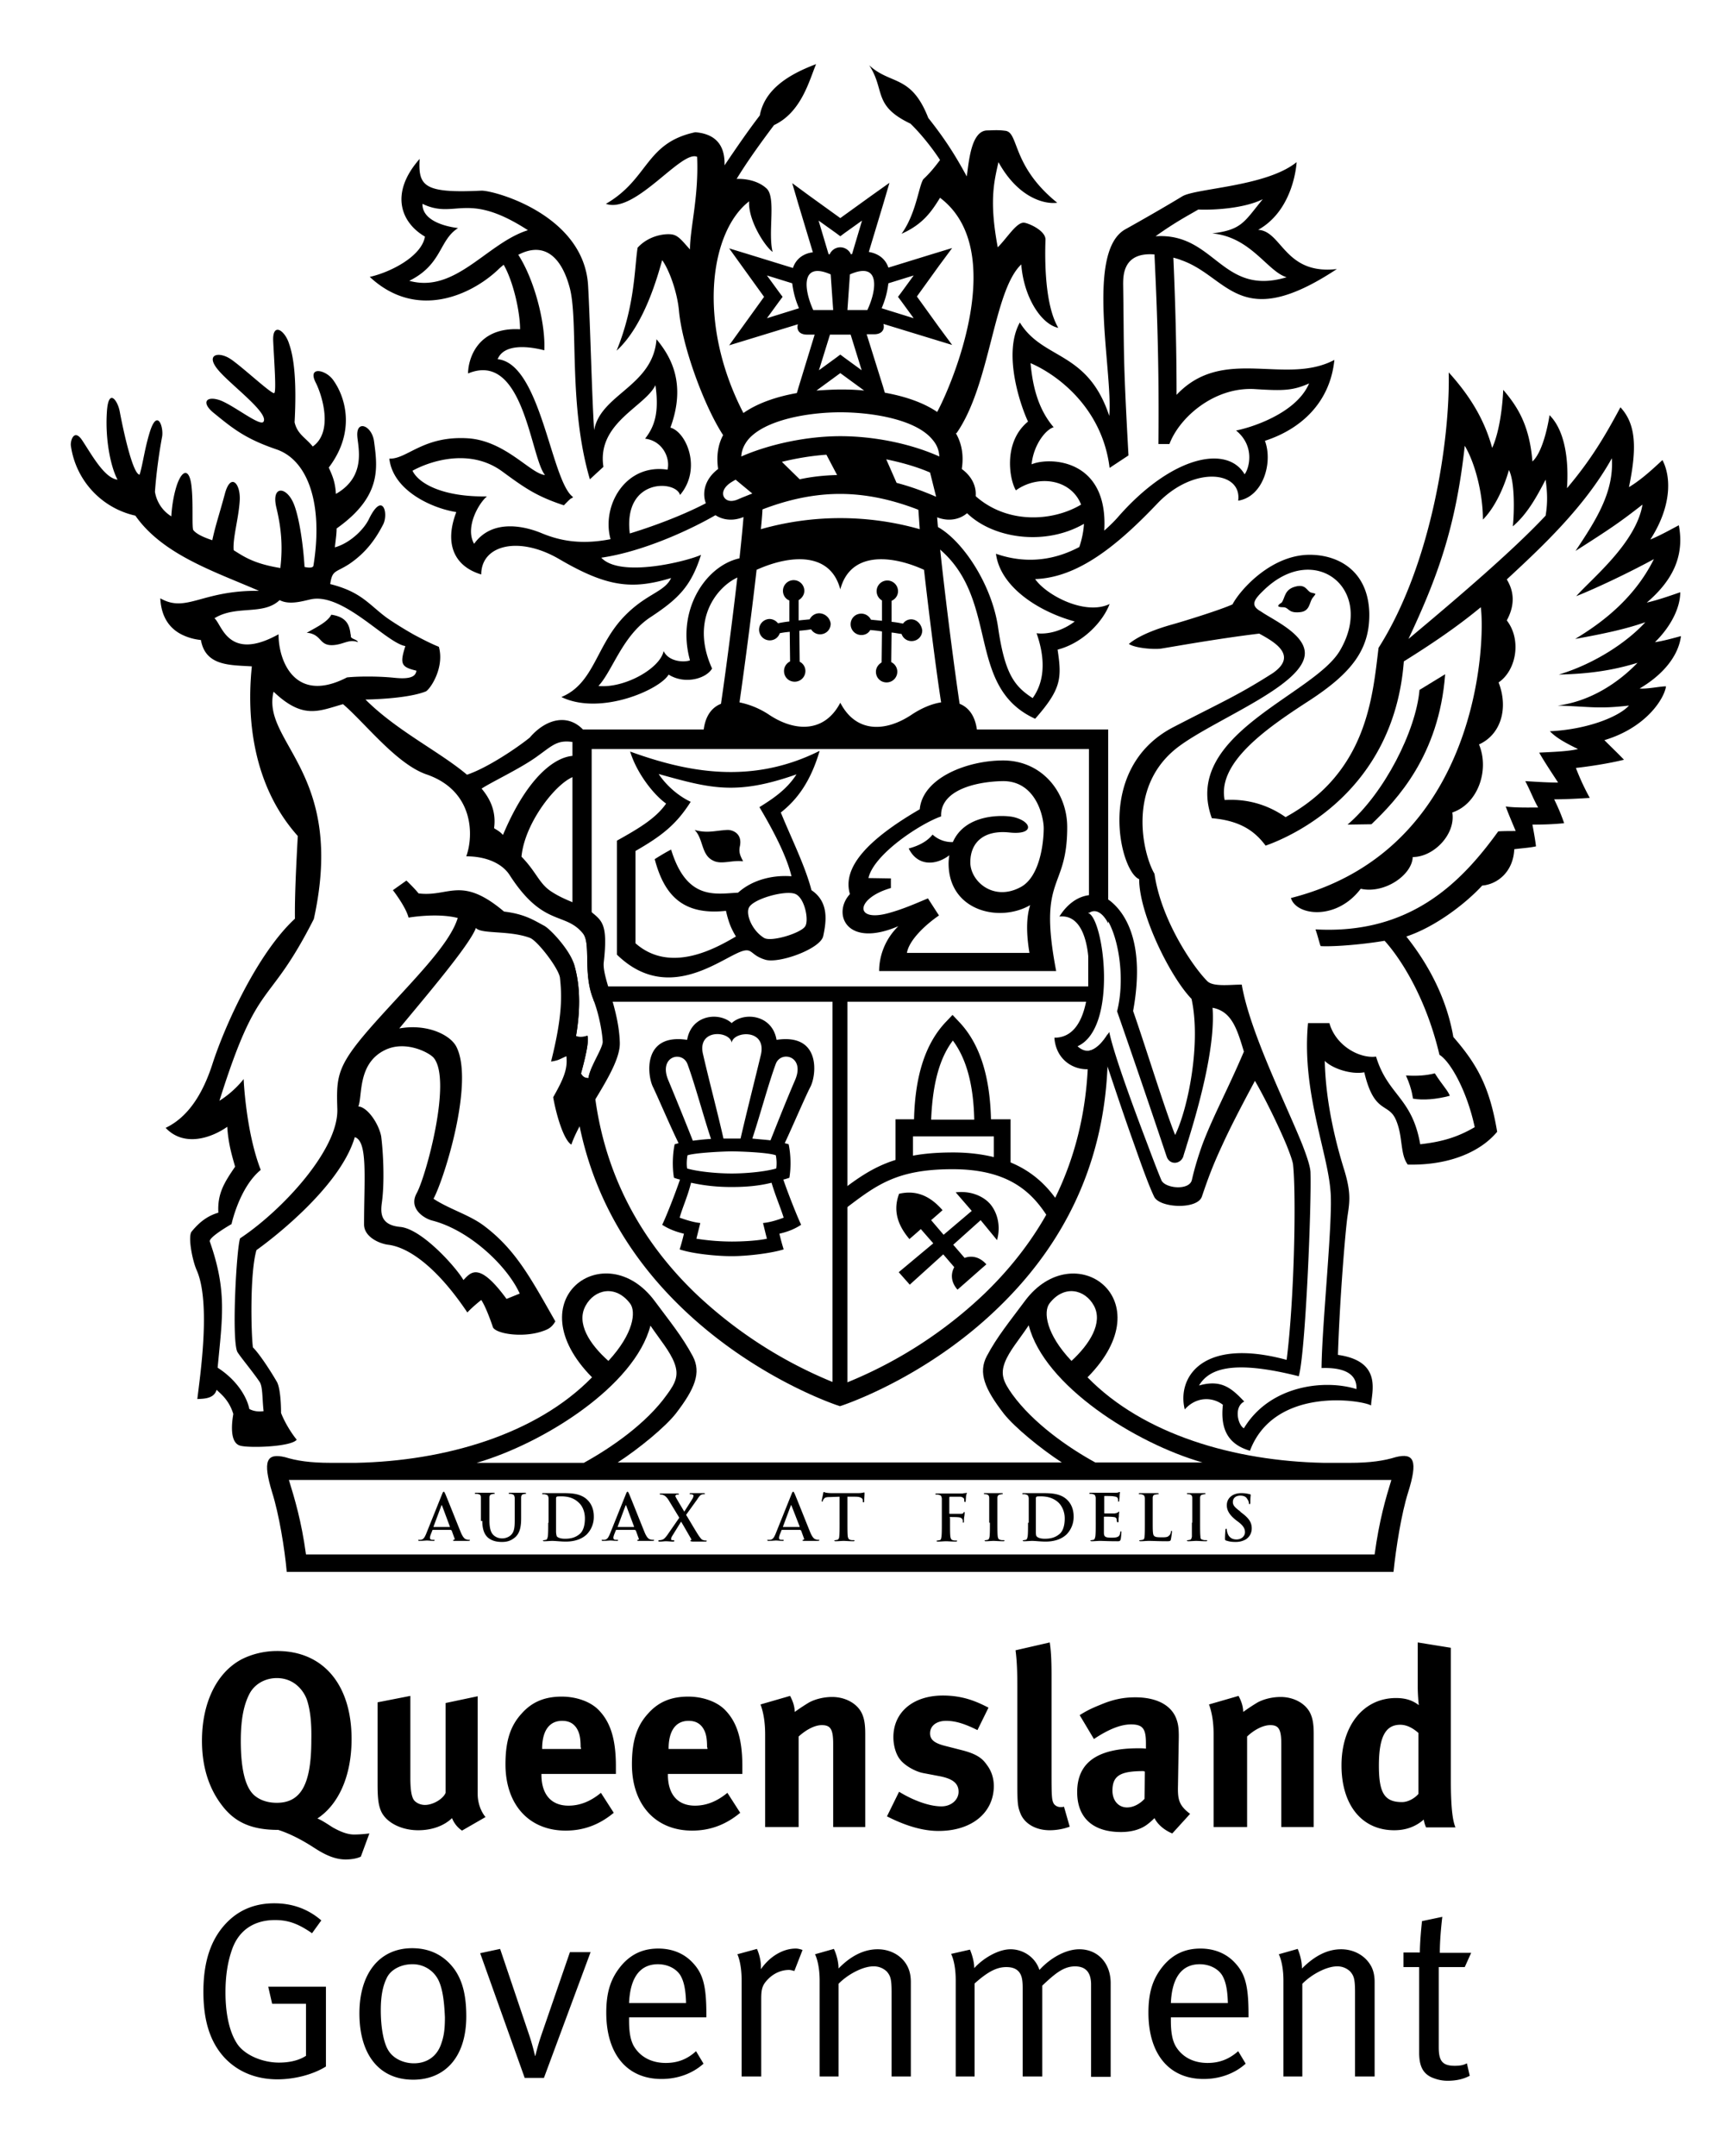
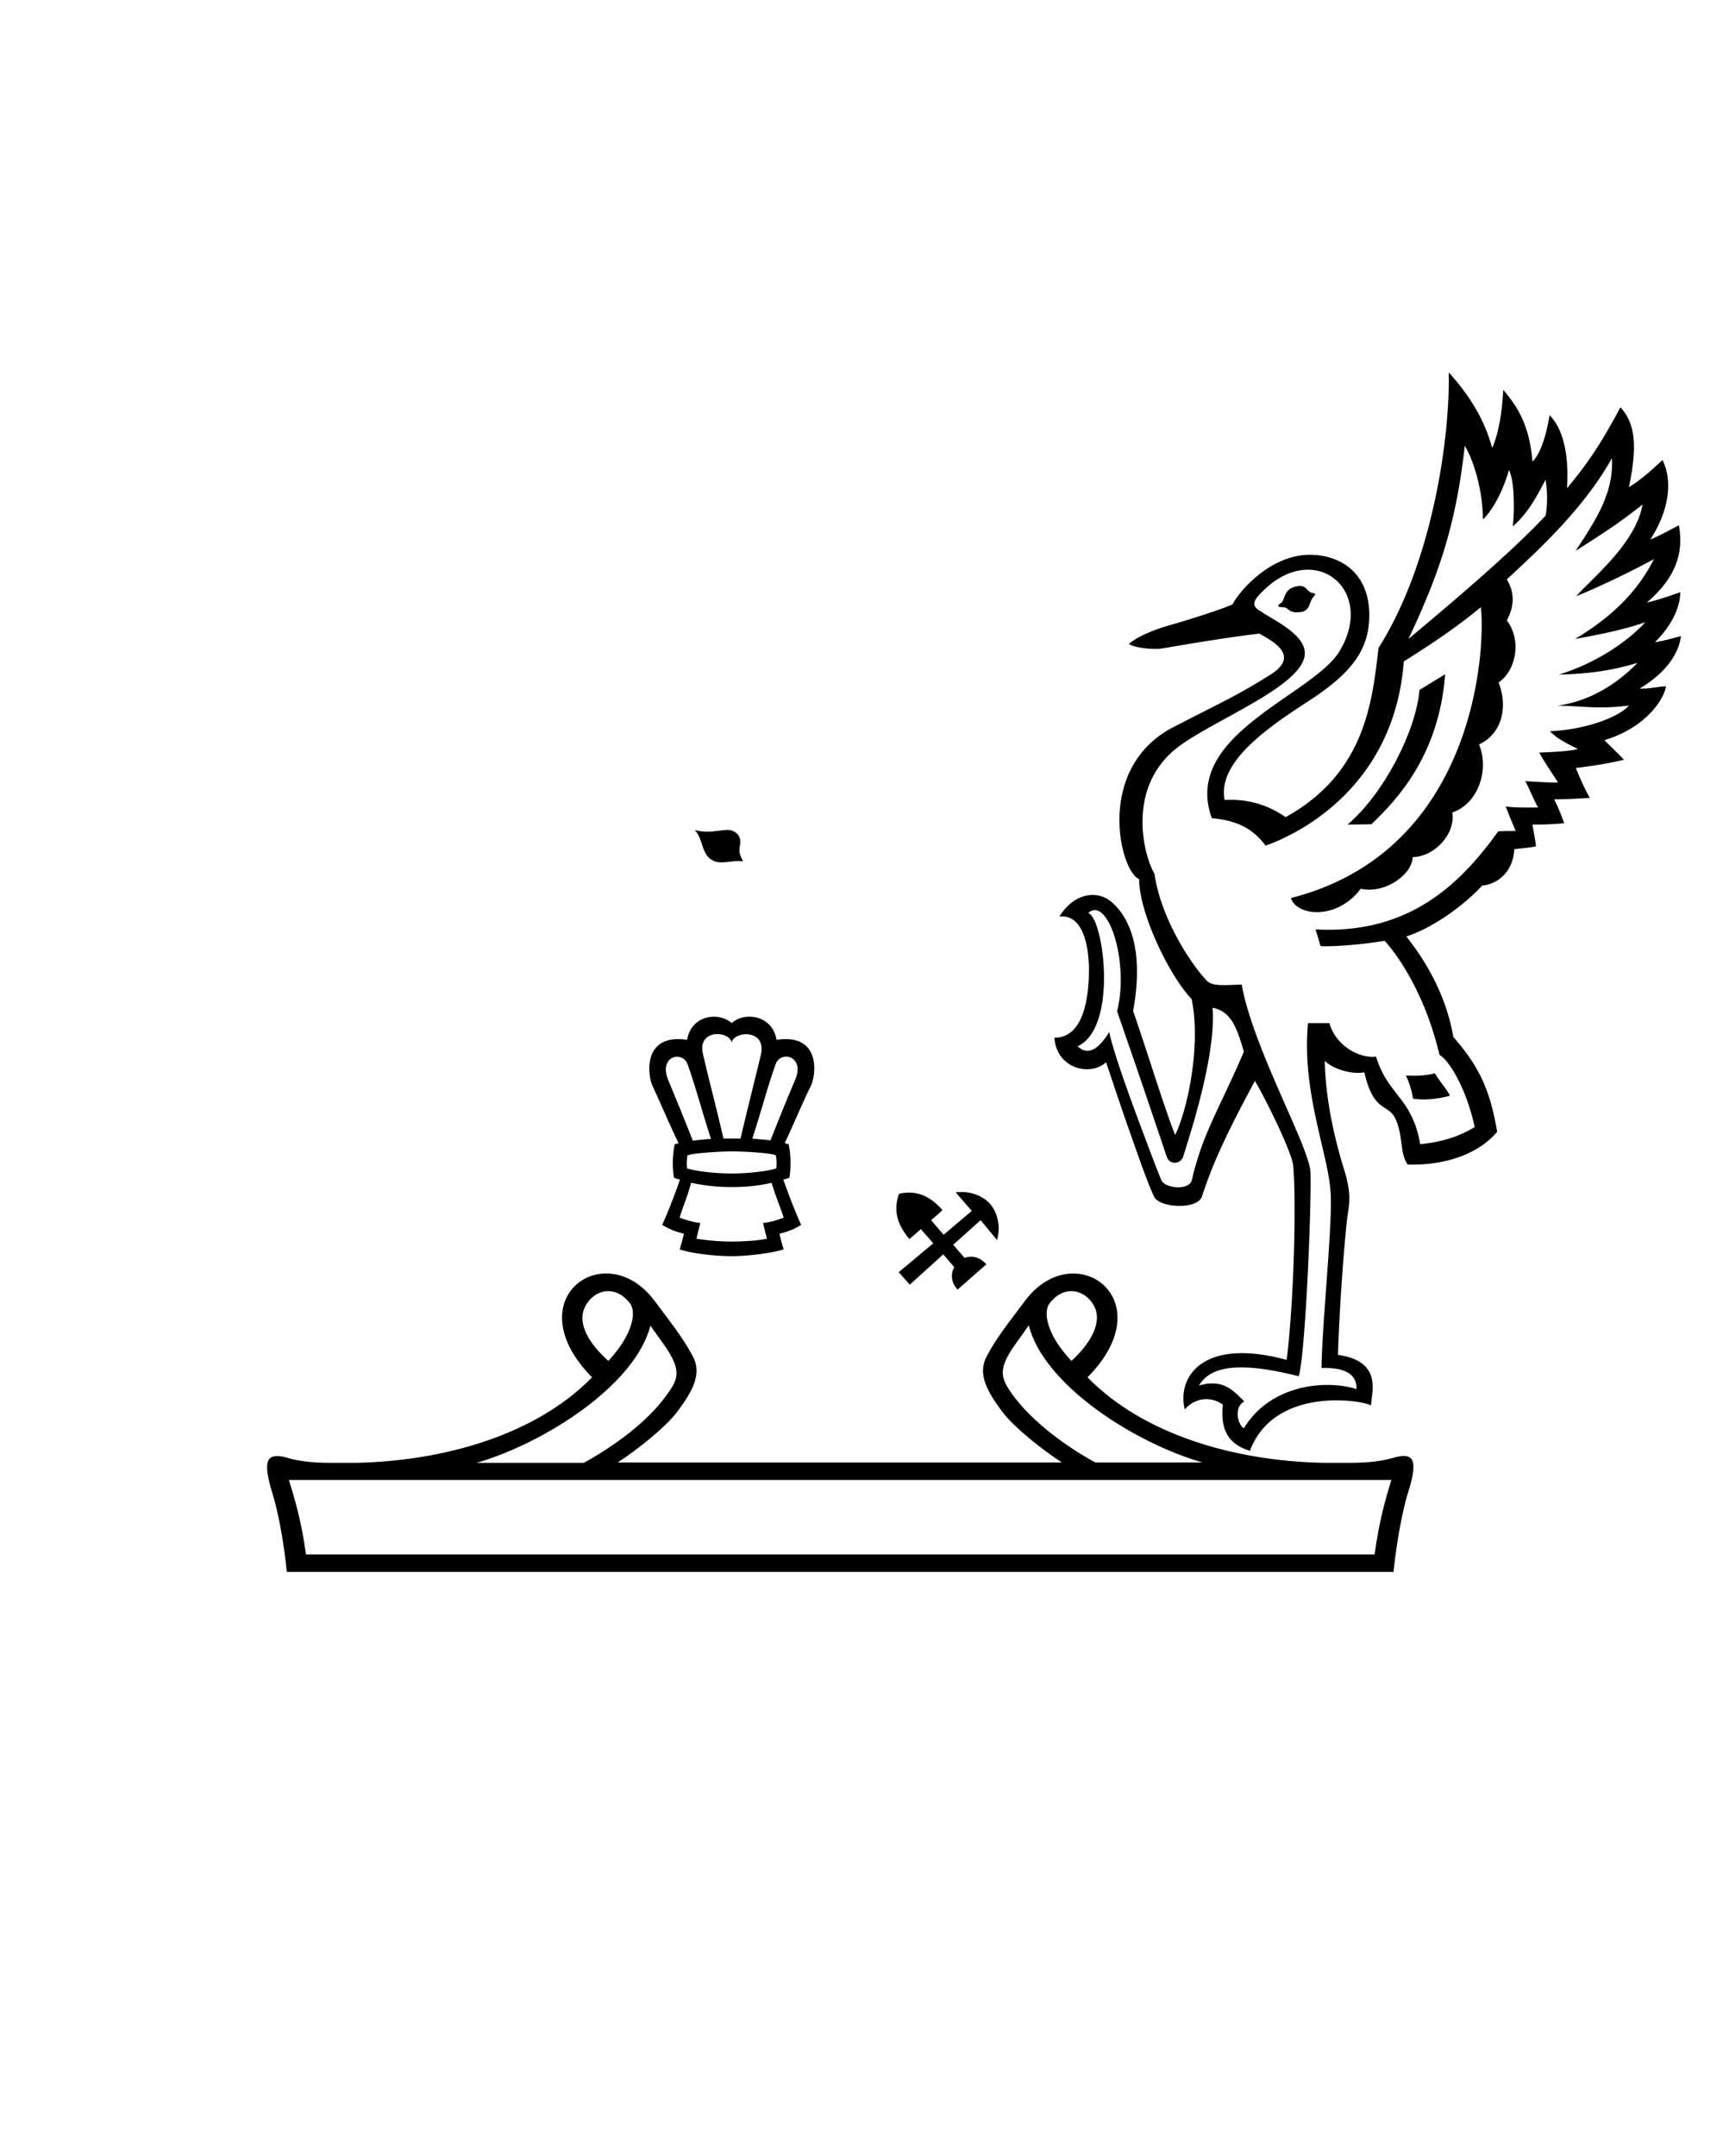
<svg xmlns="http://www.w3.org/2000/svg" viewBox="0 0 48.37 60.51">
-   <path class="st0" d="M10.13 52.1s-.14.08-.43.08c-.38 0-.71-.22-.9-.34-.23-.15-.61-.37-.99-.49-.73 0-1.21-.2-1.58-.69-.37-.48-.56-1.09-.56-1.81 0-1.05.4-1.9 1.1-2.28.29-.15.64-.24 1.01-.24 1.3 0 2.09.95 2.09 2.47 0 1.06-.38 1.85-.96 2.23.13.05.32.18.43.25.18.1.39.2.6.2.21 0 .43-.03.43-.03l-.24.65zm-1.51-4.39c-.08-.24-.34-.62-.85-.62-.33 0-.62.17-.76.43-.17.32-.25.74-.25 1.33 0 .84.14 1.37.43 1.57.15.11.35.17.58.17.68 0 .97-.52.97-1.76.01-.49-.03-.84-.12-1.12zm4.35 3.66a.756.756 0 0 1-.28-.35c-.23.22-.57.34-.95.34-.5 0-.94-.24-1.06-.58-.06-.16-.08-.35-.08-.71v-2.3l.92-.18v2.3c0 .32.03.49.08.59.05.1.19.17.33.17.23 0 .51-.17.58-.34v-2.52l.9-.19v2.74c0 .24.08.48.22.65l-.66.38zm2.23-1.6v.03c0 .55.27.87.76.87.32 0 .62-.12.91-.36l.36.56c-.41.34-.85.5-1.35.5-1.03 0-1.69-.73-1.69-1.86 0-.64.13-1.07.45-1.42.29-.33.65-.48 1.13-.48.41 0 .81.14 1.04.38.33.34.48.82.48 1.57v.22H15.2zm1.1-.73c0-.27-.03-.41-.11-.54-.09-.14-.22-.21-.41-.21-.36 0-.56.28-.56.78v.01h1.09v-.04zm2.45.73v.03c0 .55.27.87.76.87.32 0 .62-.12.91-.36l.36.56c-.41.34-.85.5-1.35.5-1.03 0-1.69-.73-1.69-1.86 0-.64.13-1.07.45-1.42.29-.33.65-.48 1.13-.48.41 0 .81.14 1.04.38.33.34.48.82.48 1.57v.22h-2.09zm1.1-.73c0-.27-.03-.41-.11-.54-.09-.14-.22-.21-.41-.21-.36 0-.56.28-.56.78v.01h1.09v-.04zm3.54 2.23v-2.33c0-.41-.07-.53-.32-.53-.19 0-.43.12-.65.32v2.54h-.94v-2.6c0-.31-.04-.6-.13-.84l.83-.24c.08.15.13.3.13.45.14-.1.26-.18.41-.27.19-.1.43-.15.64-.15.4 0 .75.21.86.52.05.13.07.29.07.51v2.62h-.9zm2.96.11c-.44 0-.92-.14-1.45-.41l.34-.69c.29.18.78.41 1.19.41.27 0 .48-.18.48-.41 0-.24-.17-.37-.55-.44l-.42-.08c-.24-.04-.53-.21-.66-.37-.13-.15-.2-.41-.2-.64 0-.7.55-1.17 1.39-1.17.57 0 .95.17 1.28.34l-.31.63c-.36-.18-.62-.26-.88-.26-.27 0-.45.14-.45.35 0 .18.12.28.45.36l.43.11c.44.11.59.24.71.41.13.17.2.37.2.61-.01.75-.63 1.25-1.55 1.25zm3.12-.02c-.4 0-.72-.19-.83-.49-.07-.18-.08-.29-.08-.81v-2.67c0-.47-.01-.76-.05-1.08l.96-.22c.03.2.05.43.05.93v2.79c0 .62.01.7.06.8.04.06.11.1.19.1.03 0 .06 0 .1-.01l.16.56c-.16.06-.36.1-.56.1zm3.44.09c-.22-.09-.41-.25-.5-.43-.07.07-.15.14-.22.19-.18.13-.43.2-.72.2-.8 0-1.23-.41-1.23-1.12 0-.84.58-1.23 1.72-1.23.07 0 .13 0 .21.01v-.15c0-.4-.08-.53-.42-.53-.3 0-.65.15-1.04.41l-.4-.67c.19-.12.33-.19.58-.29.35-.15.65-.21.98-.21.6 0 1.02.22 1.16.62.05.15.07.26.06.64l-.02 1.21c-.01.39.02.56.34.8l-.5.55zm-.8-1.75c-.65 0-.88.12-.88.55 0 .28.17.47.41.47.17 0 .35-.09.49-.24l.01-.77h-.03zm3.86 1.57v-2.33c0-.41-.07-.53-.31-.53-.19 0-.44.12-.65.32v2.54h-.94v-2.6c0-.31-.04-.6-.13-.84l.83-.24c.08.15.13.3.13.45.14-.1.26-.18.41-.27.19-.1.43-.15.64-.15.4 0 .75.21.86.52.05.13.07.29.07.51v2.62h-.91zm4.06 0a.764.764 0 0 1-.06-.21c-.23.2-.5.3-.83.3-.91 0-1.48-.71-1.48-1.82 0-1.12.62-1.89 1.53-1.89.26 0 .46.06.64.2-.01-.08-.03-.32-.03-.53v-1.23l.93.15v3.73c0 .88.07 1.17.13 1.31h-.83zm-.21-2.64c-.17-.15-.34-.23-.51-.23-.42 0-.6.35-.6 1.15 0 .77.16 1.02.65 1.02.18 0 .37-.12.46-.23v-1.71zM7.79 58.35c-.6 0-1.11-.21-1.48-.6-.41-.44-.6-1.04-.6-1.86 0-.92.25-1.57.74-2.02.34-.31.76-.46 1.25-.46.51 0 .95.16 1.32.48l-.26.36c-.39-.27-.67-.37-1.04-.37-.56 0-1 .26-1.2.81-.13.36-.19.76-.19 1.22 0 .63.12 1.14.34 1.46.22.31.71.51 1.16.51.3 0 .56-.06.76-.19v-1.46h-.95l-.11-.48h1.62v2.24c-.35.22-.87.36-1.36.36zm3.81.01c-.96 0-1.51-.71-1.51-1.86 0-1.13.57-1.83 1.48-1.83.58 0 .96.27 1.2.61.22.32.32.73.32 1.3 0 1.17-.62 1.78-1.49 1.78zm.71-2.79a.803.803 0 0 0-.74-.45c-.31 0-.6.15-.71.38-.11.22-.17.5-.17.91 0 .49.08.93.22 1.14.13.21.41.35.71.35.36 0 .64-.19.76-.53.08-.22.11-.41.11-.76-.02-.48-.07-.81-.18-1.04zm2.96 2.74h-.54l-1.25-3.5.56-.12.81 2.4c.1.29.17.6.17.6h.01s.06-.27.17-.59l.8-2.32h.58l-1.31 3.53zm2.39-1.69v.08c0 .33.04.58.16.76.2.3.52.43.87.43.34 0 .61-.11.85-.33l.21.35c-.31.28-.73.43-1.18.43-.97 0-1.55-.7-1.55-1.86 0-.59.13-.97.42-1.32.28-.33.62-.48 1.04-.48.38 0 .71.13.95.38.3.31.4.64.4 1.47v.08h-2.17zm1.44-1.19c-.12-.19-.36-.31-.63-.31-.5 0-.78.37-.81 1.09h1.6c-.01-.38-.06-.61-.16-.78zm3.2-.12c-.04-.01-.1-.03-.15-.03-.21 0-.42.09-.58.25-.16.16-.2.27-.2.55v2.19h-.55v-2.69c0-.51-.12-.74-.12-.74l.55-.15s.13.27.11.57c.25-.36.62-.58.98-.58.09 0 .19.04.19.04l-.23.59zm2.73 2.96v-2.36c0-.37-.03-.46-.13-.58a.518.518 0 0 0-.39-.15c-.28 0-.71.22-.97.49v2.6h-.53v-2.69c0-.5-.13-.74-.13-.74l.53-.15s.13.26.13.55c.36-.37.73-.54 1.1-.54.38 0 .71.2.85.51.06.13.08.27.08.41v2.65h-.54zm5.6 0v-2.58c0-.34-.15-.51-.45-.51-.32 0-.56.2-.92.54v2.55h-.55v-2.48c0-.21-.02-.35-.1-.45-.08-.1-.2-.14-.36-.14-.27 0-.52.13-.89.46v2.61h-.53v-2.7c0-.51-.13-.74-.13-.74l.53-.12s.12.27.12.52c.23-.26.66-.53 1.02-.53.34 0 .69.21.81.58.33-.36.76-.58 1.12-.58.52 0 .88.39.88.95v2.63h-.55zm2.24-1.65v.08c0 .33.04.58.16.76.2.3.52.43.87.43.34 0 .61-.11.86-.33l.21.35c-.31.28-.73.43-1.18.43-.97 0-1.55-.7-1.55-1.86 0-.59.13-.97.42-1.32.28-.33.62-.48 1.04-.48.38 0 .71.13.95.38.3.31.4.64.4 1.47v.08h-2.18zm1.44-1.19c-.12-.19-.36-.31-.63-.31-.5 0-.78.37-.81 1.09h1.6c-.01-.38-.06-.61-.16-.78zm3.73 2.84v-2.36c0-.37-.03-.46-.13-.58a.51.51 0 0 0-.38-.15c-.28 0-.71.22-.97.49v2.6h-.53v-2.69c0-.5-.13-.74-.13-.74l.53-.15s.12.26.12.55c.37-.37.73-.54 1.1-.54.38 0 .71.2.86.51.06.13.08.27.08.41v2.65h-.55zm3.08-3.07h-.73v2.25c0 .38.1.52.45.52.15 0 .25-.02.34-.07l.08.35c-.17.09-.37.14-.62.14-.18 0-.32-.04-.46-.1-.25-.12-.34-.34-.34-.69v-2.4h-.44v-.41h.46c0-.34.06-.88.06-.88l.57-.12s-.07.55-.07 1.01h.88l-.18.4zM20.96 15.64c-1.02.06-2.01 1.38-1.59 2.89-.15.06-.59.05-.74-.26-.1.49-1.1 1.05-1.83.98.4-.43.67-1.41 1.46-1.93.79-.52 1.14-.87 1.42-1.75-.36.17-2.26.66-2.8.08 1.25-.18 2.72-.88 3.45-1.34l-.29-.31c-.79.45-1.83.81-2.36.97-.19-1.56 1.3-1.5 1.41-1.08.62-.73.18-1.77-.27-1.89.46-1.25 0-2.01-.39-2.48-.1 1.32-1.57 1.54-1.75 2.55-.06-.81-.11-2.98-.17-4.05-.11-1.98-2.61-2.67-2.99-2.67-1.63.08-1.78-.13-1.74-.89-.83.94-.55 1.77.15 2.18-.1.57-1 1.01-1.55 1.13 1.32 1.23 2.86.5 3.6-.2.05-.05.11-.1.16-.14.27.47.46 1.32.46 1.81-1.24-.07-1.46.89-1.46 1.24 1.57-.65 1.75 2.36 2.16 2.85-.4-.03-1.11-.96-2.16-1.03-1.26-.08-1.71.59-2.21.57.1.89 1.18 1.39 1.88 1.5-.35.91-.04 1.53.7 1.75 0-.83 1.06-1.09 2.19-.43 1.35.79 2.05.86 3.14.53-.18.39-.67.43-1.27 1.03-.84.83-.87 1.92-1.81 2.31 1.1.53 2.77-.21 3.01-.63.46.29 1.06.11 1.22-.17-.75-1.66.52-2.65 1.02-2.63-.03-.01.19-.5-.05-.49zm-5.76-.68c-.56-.23-1.41-.37-1.89.3-.26-.45.12-1.13.36-1.33-1.22.02-1.91-.35-2.09-.72.45-.25 1.59-.66 2.52.02.64.47.97.7 1.73.95.27-.28.17-.15.26-.23-.62-.43-.9-3.75-2.12-3.87.17-.42.81-.38 1.31-.25.04-.74-.27-1.97-.73-2.68.71-.37 1.2.03 1.44.91.26.94-.05 3.28.57 5.39l.38-.35c-.19-1.23 1.16-1.68 1.46-2.29.12.83-.06 1.2-.29 1.5.49.06.71.54.63.87-1.18-.18-1.86 1.01-1.6 1.95-.86.17-1.46.03-1.94-.17zm-3.34-9.24c.93.45 1.23-.38 2.96.74-1.15.36-2.03 1.78-3.33 1.42.93-.46.83-1.14 1.37-1.48-.34-.04-1.01-.2-1-.68zm21.17 5.36c0-1.85-.07-3.37-.09-3.85.07.02.15.04.22.07 1.33.46 1.63 2.06 4.37.25-1.47.17-1.54-1.07-2.21-1.1 1.02-.57 1.08-1.9 1.08-1.9-.85.69-2.83.73-3.21.96-.51.31-1.16.68-1.59.92-1.14.62-.35 4-.46 5.24-.61-1.84-1.86-1.56-2.51-2.62-.49.88.03 2.36.23 2.78-.71.58-.52 1.64-.34 1.93.61-.44 1.54-.33 1.83.4-.8.48-2.13.57-3.04-.31l-.33.36c.64.85 2.25 1.18 3.45.49-.01.19-.05.41-.13.65-.62.33-1.42.51-2.34.19.12.93 1.19 1.62 2.21 1.9-.35.27-.77.37-1.07.33.19.54.3 1.25-.11 1.82-.51-.33-.78-.67-.97-1.98-.19-1.31-1.13-2.63-1.86-2.9-.04.46-.04.26.04.56 1.94 1.42.84 3.98 2.86 4.9.74-.84.75-1.14.63-1.94.73-.19 1.28-.8 1.46-1.28-.69.33-1.78-.25-2.09-.7 1.2-.04 2.31-.94 3.44-2.13 1.02-1.06 2.37-.9 2.26-.07.7-.11.98-1.07.75-1.68 1.02-.33 1.83-1.08 1.95-2.27-1.38.73-3.12-.41-4.43.98zm1.67 1c.55.45.36 1.08.24 1.23-.48-.82-2.01-.54-3.52 1.16-.11.13-.25.27-.42.42.12-2.03-1.55-2.07-2.04-1.86.06-.58.42-.99.62-1.04-.49-.57-.6-1.29-.65-1.8.81.35 2.02 1.3 2.22 2.94l.53-.35c-.16-2.87-.12-2.86-.15-4.8 0-.27.01-.91.88-.84.03.73.14 2.65.11 5.32h.31c.28-.75 1.27-1.62 2.42-1.54.78.05 1.05.04 1.5-.16-.37.87-1.71 1.26-2.05 1.32zm-2.26-5.45c.56-.4.91-.58 1.2-.75.48.02 1.31-.04 1.81-.29-.52.63-.58.86-1.42.96 1.09.1 1.55 1.07 2.09 1.23-1.83.55-2.01-1.26-3.68-1.15zm-6.86 10.75c-.1 0-.18.05-.23.12-.1-.02-.21-.04-.32-.05v-.59c.11-.05.18-.15.18-.27a.3.3 0 0 0-.3-.3.3.3 0 0 0-.15.56v.57l-.31-.03a.301.301 0 0 0-.27-.17c-.17 0-.3.13-.3.3 0 .16.13.3.3.3.11 0 .2-.05.25-.14.12.01.22.02.33.04l-.01.87c-.09.05-.16.15-.16.26 0 .17.13.3.3.3a.3.3 0 0 0 .3-.3c0-.12-.07-.22-.17-.27l.01-.83c.1.01.19.03.28.04.04.12.15.2.28.2.17 0 .3-.13.3-.3-.02-.17-.15-.31-.31-.31zM23 17.21c-.12 0-.22.07-.27.17l-.31.03v-.57c.09-.05.16-.15.16-.26a.3.3 0 0 0-.3-.3.3.3 0 0 0-.3.3c0 .12.07.23.18.27v.59c-.11.01-.22.03-.32.05a.31.31 0 0 0-.23-.12.3.3 0 0 0-.3.3c0 .16.13.3.3.3.13 0 .24-.08.28-.2.09-.02.18-.03.28-.04l.01.83c-.1.05-.17.15-.17.27 0 .17.13.3.3.3a.3.3 0 0 0 .3-.3c0-.11-.06-.21-.16-.26l-.01-.87c.11-.01.22-.02.33-.04.05.08.14.14.25.14.17 0 .3-.13.3-.3a.333.333 0 0 0-.32-.29z" />
-   <path class="st0" d="M26.94 19.75c-.18-1.19-.61-4.54-.66-5.66l-.51.02c.01.19.03.44.05.74a8.164 8.164 0 0 0-4.46 0c.03-.29.05-.55.05-.74l-.51-.02c-.05 1.12-.48 4.46-.66 5.66-.3.12-.5.42-.5.97 0 0 2.78.04 3.85.04 1.07 0 3.85-.04 3.85-.04 0-.54-.2-.85-.5-.97zm-3.35-.03c-.44.84-1.26.82-1.98.35a2.36 2.36 0 0 0-.85-.36c.12-.83.33-2.4.48-3.72.93-.42 2.07-.52 2.35.55.28-1.07 1.43-.97 2.35-.55.15 1.32.35 2.89.48 3.72-.27.04-.57.17-.85.36-.72.47-1.54.5-1.98-.35zm-5.9 1.37c1.6.58 3.4.94 5.32-.02-.25.85-.62 1.36-1.09 1.73.27.67.69 1.51.86 2.18.51.34.41.91.33 1.29-.08.36-1.25.78-1.63.66-.36-.11-.36-.28-.55-.26-.51.05-2.09 1.6-3.61.12v-3.2c.59-.33 1.09-.62 1.38-1.04-.34-.24-.82-.84-1.01-1.46zm1.7 1.41c-.4.63-.8.95-1.55 1.38v2.59c1 .88 2.3.11 2.82-.19-.15-.25-.21-.42-.28-.72-1.27.14-1.75-.51-2-1.45 0 0 .23-.15.46-.27.44 1.44 1.25 1.24 1.88 1.21.41-.37.99-.5 1.5-.46-.14-.58-.52-1.3-.9-1.94.35-.22.76-.48 1.04-.92-1.7.6-2.43.39-3.87-.01.25.37.6.64.9.78zm2.92 2.58c-.29-.1-1.19.15-1.29.4-.08.19.09.63.43.84.2.12 1.02-.13 1.15-.32.12-.16-.01-.83-.29-.92zm7.65-1.87c0-.98-.71-1.87-1.8-1.87-1.01 0-2.26.49-2.34 1.37-1.48.86-2.18 1.64-1.96 2.38-.5.54-.11 1.53 1.36.9-.39.38-.54.86-.54 1.26h4.97c-.52-2.71.31-2.23.31-4.04zm-1.5-.28c-.25-.06-1.35-.12-1.71.7a.803.803 0 0 1-.57-.21c-.14.18-.37.31-.67.39.27.54.81.45 1.14.19-.01.07-.02.15-.02.23 0 1.33 1.42 1.67 2.29 1.17-.14.43-.08.98-.02 1.34h-3.44c.06-.36.52-.79.9-1.05l-.31-.48c-.38.16-.72.31-1.13.42-.95.25-.89-.43.09-.71v-.27l-.63-.01c.15-.67 1.46-1.53 2.04-1.73-.03-.72.93-.97 1.7-.99.96-.03 1.18 1 1.18 1.32 0 .42-.11 1.36-.64 1.65-.77.42-1.42-.16-1.42-.69 0-.58.4-.91 1.09-.84.71.08.66-.3.13-.43zm-.09 9.69v-1.21h-.55c-.03-1.25-.33-2.15-.91-2.75l-.17-.18-.17.18c-.58.6-.88 1.5-.91 2.75h-.52v1.14c-.67.21-1.13.56-1.69.99l-.02.02.29.37.02-.02c.87-.66 1.44-1.1 3-1.1 1.61 0 2.26.67 2.71 1.4l.4-.25c-.3-.51-.73-1.03-1.48-1.34zm-1.62-3.42c.38.51.58 1.24.6 2.22h-1.21c.04-.99.23-1.72.61-2.22zm-1.12 3.23v-.54h2.27v.58c-.33-.08-.71-.13-1.14-.13-.44 0-.81.03-1.13.09z" />
  <path class="st0" d="M27.99 34.8c.11-.4.01-.77-.19-1.01-.2-.23-.56-.38-.97-.33l.45.52-.79.67-.35-.41s.13-.11.32-.28c-.28-.32-.66-.59-1.22-.46-.2.53.02.95.29 1.27.19-.16.32-.28.32-.28l.35.4-.97.81.31.35.94-.85.31.36s-.2.3.09.63c.22-.19.59-.52.81-.71-.29-.33-.61-.18-.61-.18l-.32-.37.77-.69.46.56zm-6.19-5.62c-.12-.71-.91-.79-1.26-.47-.35-.32-1.13-.24-1.25.47-1.26-.19-1.12 1-.96 1.32.14.29.48 1.09.72 1.58l-.11.03c-.06.28-.07.65-.02.94.06.02.11.04.17.05-.13.38-.37 1-.5 1.27.17.11.36.19.61.25 0 0-.05.22-.12.44.35.12 1.02.19 1.46.19.44 0 1.11-.08 1.46-.19-.07-.22-.12-.44-.12-.44.26-.06.44-.14.61-.25-.13-.28-.37-.89-.5-1.27.06-.01.11-.03.17-.05.05-.29.04-.66-.02-.94-.03-.01-.07-.02-.11-.03.23-.49.57-1.29.72-1.58.17-.32.31-1.51-.95-1.32zm-1.26.08c.05-.33.99-.4.82.34-.18.75-.4 1.61-.57 2.35h-.48c-.17-.75-.4-1.61-.57-2.35-.19-.74.75-.68.8-.34zm1.24 3.16c.02.11.03.25.01.37-.31.09-.84.14-1.25.14-.4 0-.94-.05-1.25-.14-.02-.11-.01-.26.01-.37.2-.07 1-.11 1.24-.11s1.04.03 1.24.11zm-3.02-2.11c-.28-.67.39-.84.54-.45.21.57.45 1.47.66 2.1-.18.01-.35.03-.51.05-.09-.23-.39-.98-.69-1.7zM22 34.17c-.16.06-.37.13-.58.15.04.16.08.33.11.44-.27.06-.7.08-.99.08a6.4 6.4 0 0 1-.99-.08l.11-.44c-.2-.02-.41-.09-.58-.15.08-.29.22-.58.32-.98.37.08.72.12 1.13.12.41 0 .77-.03 1.13-.12.12.4.25.69.34.98zm.32-3.86c-.31.72-.6 1.47-.69 1.69-.16-.02-.33-.03-.51-.05.21-.63.45-1.53.66-2.1.15-.38.83-.21.54.46zm-2.82-7.02c.36.1.56.02.91 0 .14-.01.44.09.36.46-.04.19.03.29.09.42-.31-.04-.61.1-.84-.02-.34-.16-.27-.61-.52-.86zm27.69-5.44c-.15.04-.5.14-.73.17.44-.43.71-.96.71-1.4-.21.07-.59.21-.94.29.69-.59 1.07-1.27.9-2.17-.21.11-.51.28-.8.4.6-.93.59-1.75.34-2.23-.27.25-.59.55-.94.76.22-1.07.21-1.76-.24-2.24-.46.86-.85 1.5-1.5 2.27.05-.71-.03-1.59-.49-2.05 0 0-.14.99-.48 1.3-.08-.97-.38-1.5-.82-2.01 0 0-.03 1.01-.31 1.63-.23-.84-.66-1.5-1.22-2.12.04 1.86-.47 5.37-1.97 7.73-.17 1.4-.33 3.5-2.61 4.75-.33-.23-.9-.53-1.71-.48-.21-1.05 1.17-2.01 2.36-2.78 1.2-.78 1.72-1.44 1.7-2.47-.03-1.13-.8-1.6-1.59-1.63-1.12-.05-2.03.97-2.25 1.39-.33.15-1.29.45-1.68.56-.43.12-.93.3-1.23.55.18.12.71.16.91.13.38-.06 1.59-.28 2.75-.42.42.23 1.1.61.38 1.11-.99.63-1.41.8-2.8 1.52-2.2 1.15-1.49 4.05-.95 4.26 0 .98.87 2.74 1.47 3.36.27 1.23-.09 3.06-.46 3.82-.3-.75-.83-2.48-1.18-3.48.35-1.91-.22-2.74-.62-3.07-.4-.33-1.04-.24-1.45.42.63-.07.84.74.83 1.58-.02 1.01-.27 1.82-.97 1.82.06.86.99 1.1 1.45.69.07.19.44 1.33.8 2.33.21.6.41 1.15.55 1.44.15.32 1.21.37 1.34 0 .17-.5.3-.86.57-1.44.2-.44.48-.99.92-1.81.29.5.67 1.28.89 1.81.1.25.17.45.18.54.09.83.04 3.74-.18 5.48-2.4-.65-3.08.52-2.86 1.39.34-.38.8-.34 1.07-.13-.07.64.11 1.1.76 1.29.69-1.82 3.16-1.42 3.4-1.27.01-.36.34-1.24-.93-1.42.05-1.57.21-3.5.27-3.9.06-.4.1-.65-.09-1.28-.06-.19-.13-.43-.2-.7-.16-.63-.33-1.47-.35-2.37.22.22.75.39 1.11.32.28 1.19.68.84.89 1.34.11.26.13.5.16.71.03.21.06.39.17.54.85.02 1.57-.18 2.09-.54.16-.11.3-.24.42-.38-.21-1.26-.56-1.89-1.23-2.66-.18-1.04-.66-1.99-1.32-2.82.84-.28 1.69-.95 2.13-1.43.4-.03.87-.36.9-1.02.23-.03.43-.04.61-.08-.02-.18-.07-.45-.1-.61.31 0 .6-.01.89-.04-.08-.24-.19-.49-.28-.67.31 0 .69-.02 1-.04a6.72 6.72 0 0 1-.39-.84c.36-.04.9-.12 1.35-.23-.14-.15-.31-.31-.55-.55 1.17-.35 1.68-1.16 1.73-1.51-.17 0-.53.08-.74.06.65-.38 1.09-.91 1.16-1.47zm-6.07-5.34c.29.48.51 1.34.51 2.07.36-.36.61-.96.73-1.39.17.33.15 1.19.11 1.58.41-.35.67-.83.92-1.31.05.35.06.66 0 1.01-.88.94-2.33 2.19-3.85 3.46.81-1.72 1.33-3.13 1.58-5.42zm-7.37 19.62c-.11.31-.21.63-.29.98-.07.31-.77.24-.86 0-.08-.19-.22-.55-.38-.98-.4-1.05-.95-2.54-1.08-3.17-.28.45-.57.69-.89.4 1.14-.51.74-3.59.3-3.74.55-.49 1.16 1.37.81 2.76a360.832 360.832 0 0 1 1.39 4.07c.08.25.39.23.47 0 .02-.08.06-.19.1-.33.27-.86.81-2.69.72-3.84.54.1.69.6.88 1.23-.46 1.08-.87 1.82-1.17 2.62zM45.73 19.8c-.28.31-1.16.67-2.22.72.21.22.55.38.79.5-.3.07-.72.08-1.09.1.17.3.43.68.53.84-.3 0-.58-.02-.92-.04.17.33.21.47.36.74-.23 0-.67.01-.91-.03.08.22.21.52.28.69-.14 0-.36 0-.49.01-1.02 1.41-2.45 2.9-5.13 2.75.08.23.13.47.15.47.4.02 1.2-.05 1.79-.15.41.45 1.15 1.54 1.54 3.2.3.18.77 1 .99 2.03-.48.28-.91.41-1.53.48-.23-1.32-.91-1.37-1.24-2.46-.46.06-1.13-.3-1.31-.94h-.6c-.12 1.27.16 2.43.39 3.42.11.47.21.9.24 1.28.08.77-.24 3.75-.25 4.98.56-.02 1 .12.98.59-.89-.28-2.43-.11-3.16 1.1-.17-.09-.29-.6.01-.75-.35-.37-.64-.63-1.27-.45.27-.45.9-.74 2.8-.26.19-.65.36-4.81.33-5.71 0-.15-.09-.43-.23-.79-.46-1.15-1.47-3.15-1.7-4.49-.32 0-.81.07-.97-.1-.41-.41-1.3-1.73-1.48-3.01-.31-.52-.82-2.49.72-3.6 1.06-.77 3.52-1.71 3.5-2.6-.01-.54-.92-.94-1.23-1.16-.31-.17-.2-.33.07-.59 1.44-1.41 3.15-.03 2.15 1.68-.73 1.26-4.46 2.35-3.6 4.71.81.07 1.21.37 1.51.77.74-.26 3.6-1.52 3.88-5.17.72-.45 1.46-.94 2.16-1.52.13.92-.02 6.81-5.33 8.16.15.5 1.28.64 1.96-.26.66.15 1.44-.38 1.46-.89.59 0 1.21-.64 1.11-1.25.72-.24 1.05-1.19.75-1.91.62-.28.83-1.02.55-1.74.5-.34.65-1.2.23-1.74.25-.46.19-.84 0-1.15.96-.89 2.18-2.02 2.95-3.4.06.95-.44 1.73-1.02 2.6 1.02-.65 1.25-.81 1.88-1.3-.18 1.08-1.43 2.08-1.86 2.57.6-.24 1.5-.67 2.18-1.04-.59 1.19-1.6 1.87-2.21 2.24.83-.15 1.43-.28 1.97-.47-.49.54-1.4 1.16-2.43 1.47.83-.02 1.49-.11 2.21-.33-.54.56-1.32 1.08-2.24 1.2.95.03 1.12.1 2 0z" />
  <path class="st0" d="M39.85 19.36c-.1 1.15-.99 2.9-2.02 3.78l.67-.01c.71-.68 1.9-1.93 2.07-4.21l-.72.44zm-3.87-2.45c.1-.13.07-.37.39-.45.3-.08.32.14.44.17.17.04.13.02.03.16-.09.14-.07.37-.36.39-.33.03-.29-.14-.46-.14-.18 0-.17-.05-.04-.13zm3.49 13.27c.32.02.57 0 .81-.06.21.33.38.5.42.63-.38.1-.75.13-1.03.08-.01.02-.01-.23-.2-.65zm-.29 10.71c-.32.1-.71.16-1.29.16h-.73c-2.5-.05-5.06-.79-6.63-2.4 2.17-2.19-.38-4-1.76-2.14-.43.58-.78 1-1.07 1.55-.24.46-.06.91.48 1.61.3.38 1.03.98 1.63 1.37H17.34c.6-.39 1.33-.99 1.63-1.37.54-.7.72-1.15.48-1.61-.3-.56-.64-.97-1.07-1.55-1.38-1.86-3.93-.06-1.76 2.14-1.57 1.61-4.14 2.35-6.63 2.4h-.7c-.59 0-.97-.06-1.29-.16-.52-.12-.63.1-.36.99.19.6.35 1.56.41 2.23h31.07c.07-.67.22-1.63.41-2.23.28-.89.17-1.12-.35-.99zm-9.72-4.31c.41-.54 1-.4 1.25.06.26.48-.12 1.08-.63 1.55-.72-.76-.79-1.38-.62-1.61zm-1.04 2.55c-.25-.35-.34-.56-.21-.9.13-.33.39-.62.67-1.04.43 1.69 2.99 3.31 4.88 3.85h-3.01c-.77-.42-1.75-1.11-2.33-1.91zm-11.98-2.49c.25-.46.84-.6 1.25-.06.17.23.1.84-.61 1.61-.53-.47-.91-1.06-.64-1.55zm1.82.56c.28.41.54.71.67 1.04.13.34.05.55-.21.9-.57.8-1.55 1.48-2.33 1.91h-3.01c1.89-.55 4.44-2.16 4.88-3.85zm20.33 6.42h-30c-.13-.95-.32-1.57-.48-2.09h30.95c-.16.52-.34 1.13-.47 2.09z" />
-   <path class="st0" d="M12.66 42.94c.01 0 .01 0 .02.01l.08.22c.01.02 0 .04-.02.04s-.02.01-.02.02.02.01.05.01h.34c.07 0 .08 0 .08-.02s-.01-.01-.02-.01c-.02 0-.05 0-.07-.01-.04-.01-.09-.03-.16-.19-.11-.27-.4-1-.44-1.09-.02-.04-.03-.06-.04-.06-.02 0-.03.02-.05.07l-.45 1.12c-.04.09-.07.15-.15.16h-.05c-.01 0-.02 0-.02.01s.01.02.03.02c.09 0 .19-.01.21-.01.05 0 .13.01.19.01.02 0 .03 0 .03-.02 0-.01 0-.01-.03-.01h-.03c-.05 0-.07-.02-.07-.06 0-.02.01-.06.03-.11l.04-.1c0-.01.01-.01.02-.01h.5v.01zm-.48-.09c-.01 0-.01 0-.01-.01l.22-.59c0-.01.01-.01.01-.01.01 0 .01.01.01.01l.22.59s0 .01-.01.01h-.44zm1.36-.17c0 .26.07.39.16.47.13.11.3.12.39.12.12 0 .24-.02.37-.13.15-.13.17-.34.17-.54V42.03c0-.06.02-.09.06-.1.02 0 .03-.01.05-.01.02 0 .03 0 .03-.01s-.01-.02-.04-.02H14.32c-.02 0-.04 0-.04.02 0 .01.01.01.03.01.02 0 .05 0 .06.01.06.01.07.04.08.1v.6c0 .18 0 .34-.1.44-.07.07-.17.1-.25.1-.06 0-.14-.01-.22-.07-.09-.07-.14-.18-.14-.44v-.63c0-.06.02-.09.07-.1.02 0 .03-.01.05-.01.02 0 .03 0 .03-.01s-.01-.02-.04-.02h-.48c-.03 0-.04 0-.04.02 0 .01.01.01.03.01.03 0 .06 0 .07.01.06.01.07.04.07.1v.65h.04zm1.85.05c0 .16 0 .3-.01.38-.01.05-.02.09-.05.1-.02 0-.04.01-.06.01-.02 0-.03.01-.03.01 0 .01.01.02.04.02.07 0 .18-.01.22-.01.09 0 .25.02.38.02.33 0 .51-.12.6-.21a.7.7 0 0 0 .19-.5c0-.21-.08-.36-.17-.45-.19-.2-.49-.2-.71-.2h-.53c-.03 0-.04 0-.04.02 0 .01.01.01.03.01.02 0 .05 0 .07.01.06.01.07.04.08.1v.69h-.01zm.22-.34v-.35c0-.02.01-.03.02-.04.01-.01.08-.01.12-.01.14 0 .34.02.5.18.08.07.17.22.17.44 0 .18-.04.35-.15.44-.11.09-.23.13-.41.13-.14 0-.21-.04-.23-.07a.444.444 0 0 1-.02-.13v-.59zm2.22.55c.01 0 .01 0 .02.01l.08.22c.01.02 0 .04-.02.04s-.02.01-.02.02.02.01.05.01h.34c.07 0 .08 0 .08-.02s-.01-.01-.02-.01c-.02 0-.05 0-.08-.01-.04-.01-.09-.03-.16-.19-.11-.27-.4-1-.44-1.09-.02-.04-.03-.06-.04-.06-.02 0-.03.02-.05.07l-.45 1.12c-.04.09-.07.15-.15.16h-.06c-.02 0-.02 0-.02.01s.01.02.03.02c.09 0 .19-.01.21-.01.06 0 .13.01.19.01.02 0 .03 0 .03-.02 0-.01-.01-.01-.03-.01h-.03c-.05 0-.07-.02-.07-.06 0-.02.01-.06.03-.11l.04-.1c0-.01.01-.01.02-.01h.52v.01zm-.48-.09c-.01 0-.01 0-.01-.01l.22-.59c0-.01.01-.01.01-.01l.01.01.22.59s0 .01-.01.01h-.44zm2.22-.77c.05-.08.09-.13.13-.14.02-.01.05-.01.06-.01.02 0 .03-.01.03-.01 0-.01-.01-.02-.03-.02h-.36c-.02 0-.04 0-.04.02 0 .01.01.01.02.01s.04 0 .06.01c.02.01.03.02.03.03 0 .01-.01.04-.02.07-.03.05-.19.3-.24.38-.07-.12-.15-.25-.23-.39-.01-.02-.02-.04-.02-.05 0-.01.01-.02.02-.03.01-.01.04-.01.05-.01.02 0 .03 0 .03-.01s-.01-.02-.04-.02h-.46c-.02 0-.04 0-.04.01s.01.02.02.02c.02 0 .04 0 .07.01.06.02.1.06.15.13l.31.51-.34.49c-.06.08-.1.12-.15.13-.03.01-.05.01-.07.01-.01 0-.03.01-.03.02s.01.02.03.02h.03c.03 0 .12-.01.15-.01.05 0 .16.01.17.01h.03c.02 0 .04 0 .04-.02 0-.01-.01-.02-.02-.02h-.04c-.02 0-.03-.01-.03-.03 0-.02.01-.05.02-.07l.26-.42c.08.13.18.31.28.48.01.02.01.04 0 .04-.02 0-.02.01-.02.02s.01.01.06.02h.37c.02 0 .03-.01.03-.02s-.01-.01-.02-.01c-.02 0-.04 0-.07-.01-.05-.01-.07-.04-.1-.08-.05-.05-.33-.54-.39-.63l.31-.43zm2.9.86c.01 0 .01 0 .02.01l.08.22c.01.02 0 .04-.02.04s-.02.01-.02.02.02.01.05.01h.34c.06 0 .08 0 .08-.02s-.01-.01-.02-.01c-.02 0-.05 0-.07-.01-.04-.01-.09-.03-.16-.19-.11-.27-.4-1-.44-1.09-.02-.04-.03-.06-.04-.06-.02 0-.03.02-.05.07l-.45 1.12c-.04.09-.07.15-.15.16h-.06c-.01 0-.02 0-.02.01s.01.02.03.02c.09 0 .19-.01.21-.01.05 0 .13.01.19.01.02 0 .03 0 .03-.02 0-.01-.01-.01-.03-.01h-.03c-.06 0-.07-.02-.07-.06 0-.02.01-.06.03-.11l.04-.1c0-.01.01-.01.02-.01h.51v.01zm-.48-.09c-.01 0-.01 0-.01-.01l.22-.59c0-.01 0-.01.01-.01s.01.01.01.01l.23.59s0 .01-.01.01h-.45zm1.58-.12c0 .16 0 .3-.01.38 0 .05-.02.09-.05.1-.02 0-.04.01-.06.01-.02 0-.03.01-.03.01 0 .01.01.02.04.02.07 0 .18-.01.22-.01.05 0 .16.01.28.01.02 0 .03-.01.03-.02s-.01-.01-.03-.01c-.03 0-.07 0-.09-.01-.05-.01-.06-.05-.07-.09-.01-.08-.01-.22-.01-.38V42h.22c.16 0 .21.05.21.1v.02c0 .03.01.04.02.04s.02-.01.02-.03c0-.05.01-.17.01-.21 0-.03 0-.04-.01-.04s-.06.02-.17.02h-.7c-.06 0-.13 0-.18-.01-.04 0-.06-.02-.08-.02-.01 0-.02.01-.02.03 0 .02-.04.18-.04.21 0 .02 0 .03.01.03s.02-.01.02-.02.01-.04.03-.06c.03-.04.07-.05.17-.05l.27-.01v.73zm3.09-.14c0-.01.01-.02.01-.02.03 0 .22 0 .26.01.06.01.08.04.09.06.01.02.01.04.01.06 0 .01 0 .03.01.03.02 0 .02-.02.02-.04 0-.01 0-.09.01-.13.01-.05.01-.1.01-.11 0-.01 0-.02-.01-.02s-.02.01-.02.02c-.02.03-.04.03-.08.03h-.31c-.01 0-.01-.01-.01-.01v-.44c0-.02.01-.03.02-.03h.27c.07 0 .1.03.12.05.01.02.01.05.01.07 0 .02.01.03.02.03s.02-.01.02-.02c0-.02.01-.13.01-.15.01-.05.02-.07.02-.08 0-.01 0-.01-.01-.01s-.02.01-.03.01c-.02 0-.04 0-.07.01h-.73c-.03 0-.04 0-.04.02 0 .01.01.01.03.01.03 0 .05 0 .07.01.06.01.07.04.08.1v.69c0 .17 0 .3-.01.38-.01.05-.01.09-.05.1-.02 0-.04.01-.06.01-.02 0-.03.01-.03.01 0 .01.01.02.04.02.07 0 .18-.01.23-.01.05 0 .16.01.27.01.03 0 .04-.01.04-.02s-.01-.01-.03-.01c-.03 0-.07 0-.09-.01-.05-.01-.06-.05-.07-.1-.01-.08-.01-.21-.01-.38v-.15h-.01zm1.13.14c0 .17 0 .31-.01.39-.01.05-.02.08-.05.09-.01 0-.04.01-.06.01-.02 0-.03.01-.03.01 0 .01.01.02.03.02.07 0 .18-.01.22-.01.05 0 .16.01.28.01.02 0 .03-.01.03-.02s-.01-.01-.03-.01c-.03 0-.07 0-.09-.01-.05-.01-.06-.04-.07-.09-.01-.08-.01-.22-.01-.39v-.69c0-.06.02-.09.07-.1.02 0 .03-.01.05-.01.02 0 .03 0 .03-.02 0-.01-.01-.01-.04-.01h-.45c-.03 0-.04 0-.04.01s.01.02.03.02c.02 0 .04 0 .06.01.04.01.06.04.06.1v.69h.02zm1.07 0c0 .16 0 .3-.01.38-.01.05-.02.09-.05.1-.02 0-.04.01-.06.01-.02 0-.03.01-.03.01 0 .01.01.02.04.02.07 0 .19-.01.22-.01.09 0 .25.02.38.02.33 0 .51-.12.6-.21a.7.7 0 0 0 .19-.5c0-.21-.08-.36-.17-.45-.19-.2-.49-.2-.71-.2h-.52c-.03 0-.04 0-.04.02 0 .01.01.01.03.01.03 0 .06 0 .07.01.06.01.07.04.08.1v.69h-.02zm.22-.34v-.35c0-.02.01-.03.02-.04.01-.01.08-.01.11-.01.14 0 .34.02.51.18.07.07.17.22.17.44 0 .18-.04.35-.15.44-.11.09-.23.13-.41.13-.14 0-.21-.04-.23-.07-.02-.02-.02-.09-.02-.13v-.59zm1.68.34c0 .16 0 .3-.01.38-.01.05-.02.09-.05.1-.02 0-.04.01-.06.01-.02 0-.03.01-.03.01 0 .01.01.02.04.02.07 0 .18-.01.22-.01.11 0 .22.01.49.01.07 0 .08 0 .1-.05.01-.04.02-.16.02-.2 0-.02 0-.03-.01-.03s-.02.01-.02.03c-.01.07-.03.11-.08.13-.05.02-.12.02-.17.02-.18 0-.21-.03-.21-.15v-.42c0-.01 0-.02.01-.02.04 0 .22 0 .25.01.07 0 .09.03.1.07 0 .02 0 .05.01.06 0 .01 0 .02.02.02s.02-.02.02-.04c0-.01 0-.08.01-.12 0-.09.01-.12.01-.13 0-.01-.01-.01-.01-.01-.01 0-.01.01-.03.02-.02.02-.05.02-.09.03h-.28c-.01 0-.01-.01-.01-.02V42c0-.01 0-.02.01-.02.03 0 .22 0 .25.01.09.01.11.03.12.06.01.02.01.05.01.07 0 .01 0 .02.01.02s.02-.01.02-.02c0-.02.01-.1.01-.12 0-.08.01-.1.01-.12 0-.01 0-.01-.01-.01s-.02 0-.03.01c-.01 0-.04.01-.08.01h-.7c-.02 0-.04 0-.04.02 0 .01.01.01.03.01.03 0 .05 0 .07.01.06.01.07.04.08.1v.7zm1.6-.31v-.38c0-.06.02-.09.07-.1.02 0 .05-.01.07-.01.02 0 .03 0 .03-.01s-.01-.02-.04-.02h-.48c-.03 0-.04 0-.04.02 0 .01.01.01.03.01.03 0 .05 0 .06.01.06.01.07.04.08.1v.69c0 .16 0 .3-.01.38 0 .05-.01.09-.05.1-.02 0-.04.01-.07.01-.02 0-.03.01-.03.01 0 .01.01.02.04.02.07 0 .18-.01.22-.01.14 0 .26.01.52.01.09 0 .1-.01.11-.05.01-.05.03-.18.03-.21s0-.03-.01-.03c-.02 0-.02.01-.02.03 0 .03-.02.08-.05.1-.04.05-.11.05-.21.05-.14 0-.18-.01-.21-.04-.04-.03-.04-.16-.04-.38v-.3zm1.1.31v.39c-.01.05-.02.08-.05.09-.02 0-.04.01-.06.01-.02 0-.03.01-.03.01 0 .01.01.02.04.02.07 0 .18-.01.22-.01.05 0 .16.01.28.01.02 0 .03-.01.03-.02s-.01-.01-.03-.01c-.03 0-.07 0-.09-.01-.06-.01-.07-.04-.07-.09-.01-.08-.01-.22-.01-.39v-.69c0-.06.02-.09.07-.1.02 0 .03-.01.05-.01.02 0 .03 0 .03-.02 0-.01-.01-.01-.04-.01h-.44c-.03 0-.04 0-.04.01s.01.02.03.02c.02 0 .05 0 .06.01.04.01.06.04.06.1v.69h-.01zm1.23.54c.1 0 .19-.02.28-.07.13-.08.17-.21.17-.31 0-.17-.08-.29-.3-.45l-.04-.04c-.15-.11-.19-.17-.19-.25 0-.11.08-.18.21-.18.12 0 .17.05.19.09.04.05.05.1.05.12 0 .02.01.03.02.03s.02-.01.02-.05c0-.14.01-.19.01-.21 0-.01-.01-.02-.03-.02-.04-.01-.12-.03-.23-.03-.25 0-.41.14-.41.34 0 .14.07.27.26.42l.08.06c.15.12.17.2.17.28 0 .09-.08.2-.24.2-.11 0-.21-.05-.25-.18a.371.371 0 0 1-.02-.09c0-.02 0-.03-.02-.03-.01 0-.02.02-.02.04 0 .03-.01.14-.01.23 0 .04 0 .05.03.06.09.03.16.04.27.04zM29.35 6.73c.01-.26-.48-.47-.6-.48-.21-.02-.47.42-.74.69-.24-1.28-.11-1.82.02-2.39.54.98 1.27 1.19 1.65 1.14-1.29-1.04-1.07-1.98-1.46-2.02-.22-.03-.38-.01-.5-.01-.46 0-.52.88-.58 1.29-.3-.55-.58-1.01-1.08-1.64-.48-1.23-1.06-.92-1.66-1.48.46.7.09 1.13 1.16 1.64.28.27.61.68.83 1.02-.18.24-.3.38-.47.54-.13.2-.2.96-.61 1.53.61-.27.85-.64 1.08-1.01 1.93 1.46.36 5.19-.08 6.01-.43-.29-.97-.45-1.47-.54l-.05-.17-.46-1.47h.21c.24 0 .3-.16.26-.29l1.34.41.59.18-.37-.5-.62-.86.62-.86.37-.5-.59.18-1.2.37c-.09-.27-.31-.4-.55-.44l.41-1.36.17-.58-.52.37-.86.62-.86-.62-.49-.36.17.58.41 1.36c-.25.03-.47.17-.56.44l-1.2-.37-.59-.18.36.5.62.86-.62.86-.36.5.59-.18 1.34-.41c-.04.13.01.29.26.29h.21l-.45 1.47-.05.17c-.51.09-1.07.26-1.5.56-1.31-2.53-.94-5.09.16-5.94-.03.53.44 1.26.66 1.42-.14-.56.11-1.55-.18-1.79-.2-.18-.51-.27-.83-.26.22-.36.53-.82 1.05-1.51.77-.36.99-1.26 1.18-1.71-.83.31-1.45.74-1.58 1.44-.3.39-.62.85-.99 1.4.02-.66-.35-.89-.82-.93-1.41.3-1.3 1.31-2.51 2.01.82.29 2.12-1.52 2.56-1.32.05 1.12-.2 2-.2 2.6-.21-.23-.32-.39-.5-.42-.17-.03-.64.01-.97.37-.09.56-.07 1.62-.59 2.89.79-.72 1.16-2.13 1.28-2.54.2.28.42.89.47 1.41.09 1.01.71 2.69 1.24 3.5-.15.28-.19.6-.14.95-.41.31-.46.73-.32 1.02.15.31.56.52 1.03.33l.15-.06c.5-.21 1.43-.59 2.56-.59 1.13 0 2.06.38 2.56.59l.15.06c.47.19.88-.02 1.03-.33.14-.29.1-.71-.32-1.02.06-.38 0-.72-.17-1.01l.02.01c.96-1.37 1.03-3.99 1.82-4.74.07.92.56 1.68 1.04 1.78-.38-.64-.38-1.89-.36-2.47zm-4.41 1.22l.71-.22-.35.48-.09.12.09.12.35.48-.9-.28c.08-.19.15-.39.19-.7zm-3.41.98l.35-.48.09-.12-.09-.12-.35-.48.71.22c.04.31.11.51.19.7l-.9.28zm2.82-.23h-.56l.07-1c.84-.37.77.4.49 1zm-.16 1.69l-.48-.35-.12-.09-.12.09-.48.35.31-1h.58l.31 1zm-.72-3.85l.12.09.12-.09.49-.35-.28.94c-.01 0-.02 0-.03.01-.05-.12-.17-.2-.3-.2s-.25.08-.3.2c-.01 0-.02-.01-.03-.01l-.28-.94.49.35zm-.64 2.16c-.27-.59-.35-1.37.49-1l.07 1h-.56zm.76 1.77l.67.49c-.29-.03-.53-.03-.67-.03s-.38.01-.67.03l.67-.49zm-2.75 3.49l-.14.06c-.2.08-.33.02-.38-.08-.05-.1-.02-.27.23-.42.03-.02.07-.04.1-.06l.47.39c-.11.04-.2.08-.28.11zm1.61-.51l-.5-.49c.41-.1.83-.17 1.25-.2l.3.57c-.38.01-.73.05-1.05.12zm2.72.1l-.29-.66c.44.09.86.21 1.23.37l.17.68c-.28-.12-.65-.27-1.11-.39zm-1.58-1.31c-.93 0-1.98.22-2.78.57.01-.18.08-.33.19-.47.47-.56 1.69-.77 2.59-.77.9 0 2.13.2 2.59.77.12.14.18.29.19.47-.8-.36-1.83-.57-2.78-.57zM16.95 27c.12-1.07-.05-1.16-.35-1.41-.27-.22-.71-.29-1.15-.59-.32-.22-.4-.54-.81-.96.1-1.1 1.29-2.46 1.69-2.25l.01-.55c-.52-.17-1.44.33-2.22 2.19-.09-.1-.16-.13-.25-.19.06-.43-.08-.79-.35-1.11.27-.18 1.08-.56 1.54-.89.52-.37.61-.53 1.25-.37 0 0 .11-.13.15-.29-.46-.6-1.13-.42-1.59.12-.36.29-1.19.85-1.76 1.04-.77-.65-1.97-1.23-2.85-2.11 0 0 1.16-.01 1.7-.23.14-.09.52-.68.36-1.25-.18-.07-.44-.2-.7-.34-.32-.18-.63-.38-.77-.48-.51-.38-.71-.72-1.58-.94.06-.4.14-.31.53-.56.49-.33.76-.73.96-1.12.15-.31-.02-.94-.41-.13-.14.28-.52.66-.95.78.03-.25.05-.39.05-.53 1.27-.9 1.15-1.7 1.05-2.45-.06-.43-.49-.61-.47-.16.01.3.28 1.14-.6 1.64-.02-.37-.12-.55-.2-.74.78-1.03.45-2.01.12-2.46-.21-.29-.72-.39-.49.07.19.37.5 1.39-.08 1.8-.2-.25-.43-.34-.51-.68.06-1.11-.01-1.79-.15-2.19-.12-.4-.48-.63-.45-.08.03.62.09 1.4.03 1.45-.06.05-.88-.72-1.22-.95-.34-.23-.74-.14-.34.32.35.41 1.4 1.18 1.26 1.43-.08.16-.84-.46-1.23-.6-.39-.13-.52.07-.18.35.54.44.89.73 1.77 1.03.88.3 1.32 1.52 1.04 3.26-.01.08-.16.06-.25.04-.04-.66-.16-1.46-.32-1.81-.21-.46-.62-.47-.47.15.12.5.19 1.03.11 1.69-.73-.12-1.01-.31-1.31-.5-.03-.34.14-.89.17-1.39.03-.49-.26-.8-.42-.18-.16.59-.26.87-.35 1.29-.21-.07-.43-.16-.53-.28-.05-.05 0-.72-.05-1.2-.05-.54-.26-.53-.42-.05-.07.22-.13.51-.15.86a.993.993 0 0 1-.46-.69c.04-.57.13-1.17.2-1.54.05-.27-.13-.81-.34-.15-.15.48-.19.87-.29 1.21-.18-.01-.43-1.09-.56-1.78-.06-.31-.32-.67-.36.03-.05.77.11 1.54.3 1.89-.37-.04-.73-.71-.99-1.1-.23-.35-.34.01-.32.15a2.343 2.343 0 0 0 1.81 1.96c.77 1.1 2.23 1.57 3.47 2.11-1.61-.02-2.03.63-2.77.21.03.6.33.89.63 1.03.21.1.41.13.51.14.13.74.83.7 1.43.74-.15 1.44.02 3.34 1.29 4.76-.04.73-.09 1.69-.08 2.32-1.04.96-1.96 2.97-2.32 4.09-.27.83-.68 1.48-1.31 1.78.52.55 1.29.28 1.73-.03.03.49.14.83.22 1.12-.3.44-.5.75-.47 1.29-.34.1-.56.3-.75.53-.11.14.02.81.14 1.08.41.92.09 3.01.02 3.62.16-.01.47 0 .54-.26.1.1.35.28.47.68-.03.17-.13.81.2.89.27.07 1.43.03 1.58-.17-.11-.13-.32-.44-.44-.75 0-.32-.03-.7-.11-.86-.13-.23-.47-.77-.68-.98-.05-.38-.09-2.08.1-2.73.3-.21 2.34-1.73 2.76-3.17.37.12.26 1.14.26 2.45 0 .35.43.54.68.57.55.07 1.34.59 2.22 1.9.17-.18.39-.35.39-.35.11.16.25.53.33.77.1.18.81.29 1.35.12.18-.06.29-.1.4-.29-.69-1.21-1.11-2.01-2-2.68-.41-.31-.96-.46-1.42-.76.31-.58 1.15-3.28.64-4.27-.17-.33-.82-.65-1.6-.51.65-.79 1.98-2.34 2.15-2.82.15.18.94.06 1.52.28.21.08.81.86.84 1.12.05.47.08 1.04-.25 2.35.23-.04.2-.05.43-.15.04.35-.07.62-.37 1.15.08.47.29 1.2.51 1.33.3-.88 1.39-2.13 1.36-2.87-.03-.97-.5-1.82-.45-2.25zM6.33 17.8c-.15-.18-.23-.39-.31-.45.61-.38 1.37-.07 1.83-.51.3.16.73 0 .92-.03.64-.1 1.43.57 2.01.99.25.18.46.31.6.33-.16.5-.12.59.31.69-.02.15-.14.25-.62.2-.49-.05-1.06-.04-1.33-.01-1.45.75-1.92-.45-1.92-1.2v-.01c-.01 0-.01.01-.02.01-.84.46-1.24.26-1.47-.01zm5.85 11.89c.51.64-.22 3.31-.48 3.79-.24.43.2.71.43.77 1.06.27 2.12 1.29 2.46 2.05l-.37.15c-.79-1.08-1.01-.73-1.21-.53-.2-.35-1.16-1.43-1.77-1.49-.56-.05-.56-.39-.52-.68.08-.57.04-1.41-.02-1.87-.08-.38-.4-.82-.64-.83.12-.29-.03-1.2.74-1.58.58-.29 1.26.07 1.38.22zm4.34.56c-.09 0-.16-.03-.21-.13.17-.62.22-.94.18-1.06-.14.05-.25.04-.32.01.17-1 .06-1.62-.05-2-.12-.41-.66-.99-.84-1.09-.3-.16-.55-.33-1.13-.4-1.21-1.02-1.54-.4-2.4-.51-.12-.15-.34-.36-.34-.36l-.38.27s.36.46.44.77c0 0 .79-.14 1.38.01-.23.76-1.29 1.78-2.31 2.92-1.09 1.22-1.1 1.49-1.07 2.45.03 1.13-1.54 2.83-2.73 3.62-.1.29-.24 2.8-.08 3.18.08.14.42.54.63.85.09.14.07.48.11.82-.16.02-.28 0-.4-.06-.07-.35-.36-.82-.89-1.16.13-1.4.27-2.15-.22-3.54-.04-.12.61-.49.61-.49s.22-1.03.82-1.52c-.42-1.08-.48-2.55-.48-2.55s-.25.34-.68.61c1.11-3.53 1.34-2.52 2.65-5.1.91-4.12-1.48-4.95-1.13-6.38.83.79 1.27.54 1.95.35.61.52 1.5 1.68 2.34 1.97 1.34.46 1.33 1.72 1.12 2.3.56 0 1.01.2 1.22.53.94 1.46 1.55 1.02 2.05 1.63.24.29 0 1.11.29 1.84.19.48.27 1.05.27 1.22-.03.22-.35.67-.4 1z" />
-   <path class="st0" d="M9.39 18.1c.28-.03.41-.17.66-.08-.03-.08-.17-.08-.2-.15 0-.03 0-.05-.01-.08-.03-.26-.12-.48-.54-.54-.11.22-.48.38-.69.51.06 0 .11.01.16.03.27.1.23.35.62.31zm21.45 2.37H16.07v5.45c.1.06.2.13.29.25.24.29 0 1.11.29 1.84l.03.1h6.69v10.67a12.42 12.42 0 0 1-3.86-2.5c-1.81-1.75-2.77-3.9-2.88-6.36-.05.12-.1.24-.11.34-.09 0-.16-.03-.21-.13.17-.62.22-.94.18-1.06-.14.05-.25.04-.32.01.17-1 .06-1.62-.05-2-.01-.04-.04-.09-.06-.13v2.52c0 2.82 1.03 5.25 3.07 7.22 1.79 1.73 3.79 2.54 4.36 2.74l.09.03.09-.03c.57-.2 2.58-1.01 4.36-2.74 2.04-1.97 3.07-4.4 3.07-7.22v-.46c-.17.28-.36.45-.55.48-.01 2.66-.98 4.94-2.9 6.8a12.308 12.308 0 0 1-3.86 2.5V28.11h6.76v.99c.69-.88.38-3.17 0-3.44v2.02H16.61v-6.66h13.96v4.6c.19-.13.39 0 .54.29v-5.44h-.27z" />
</svg>